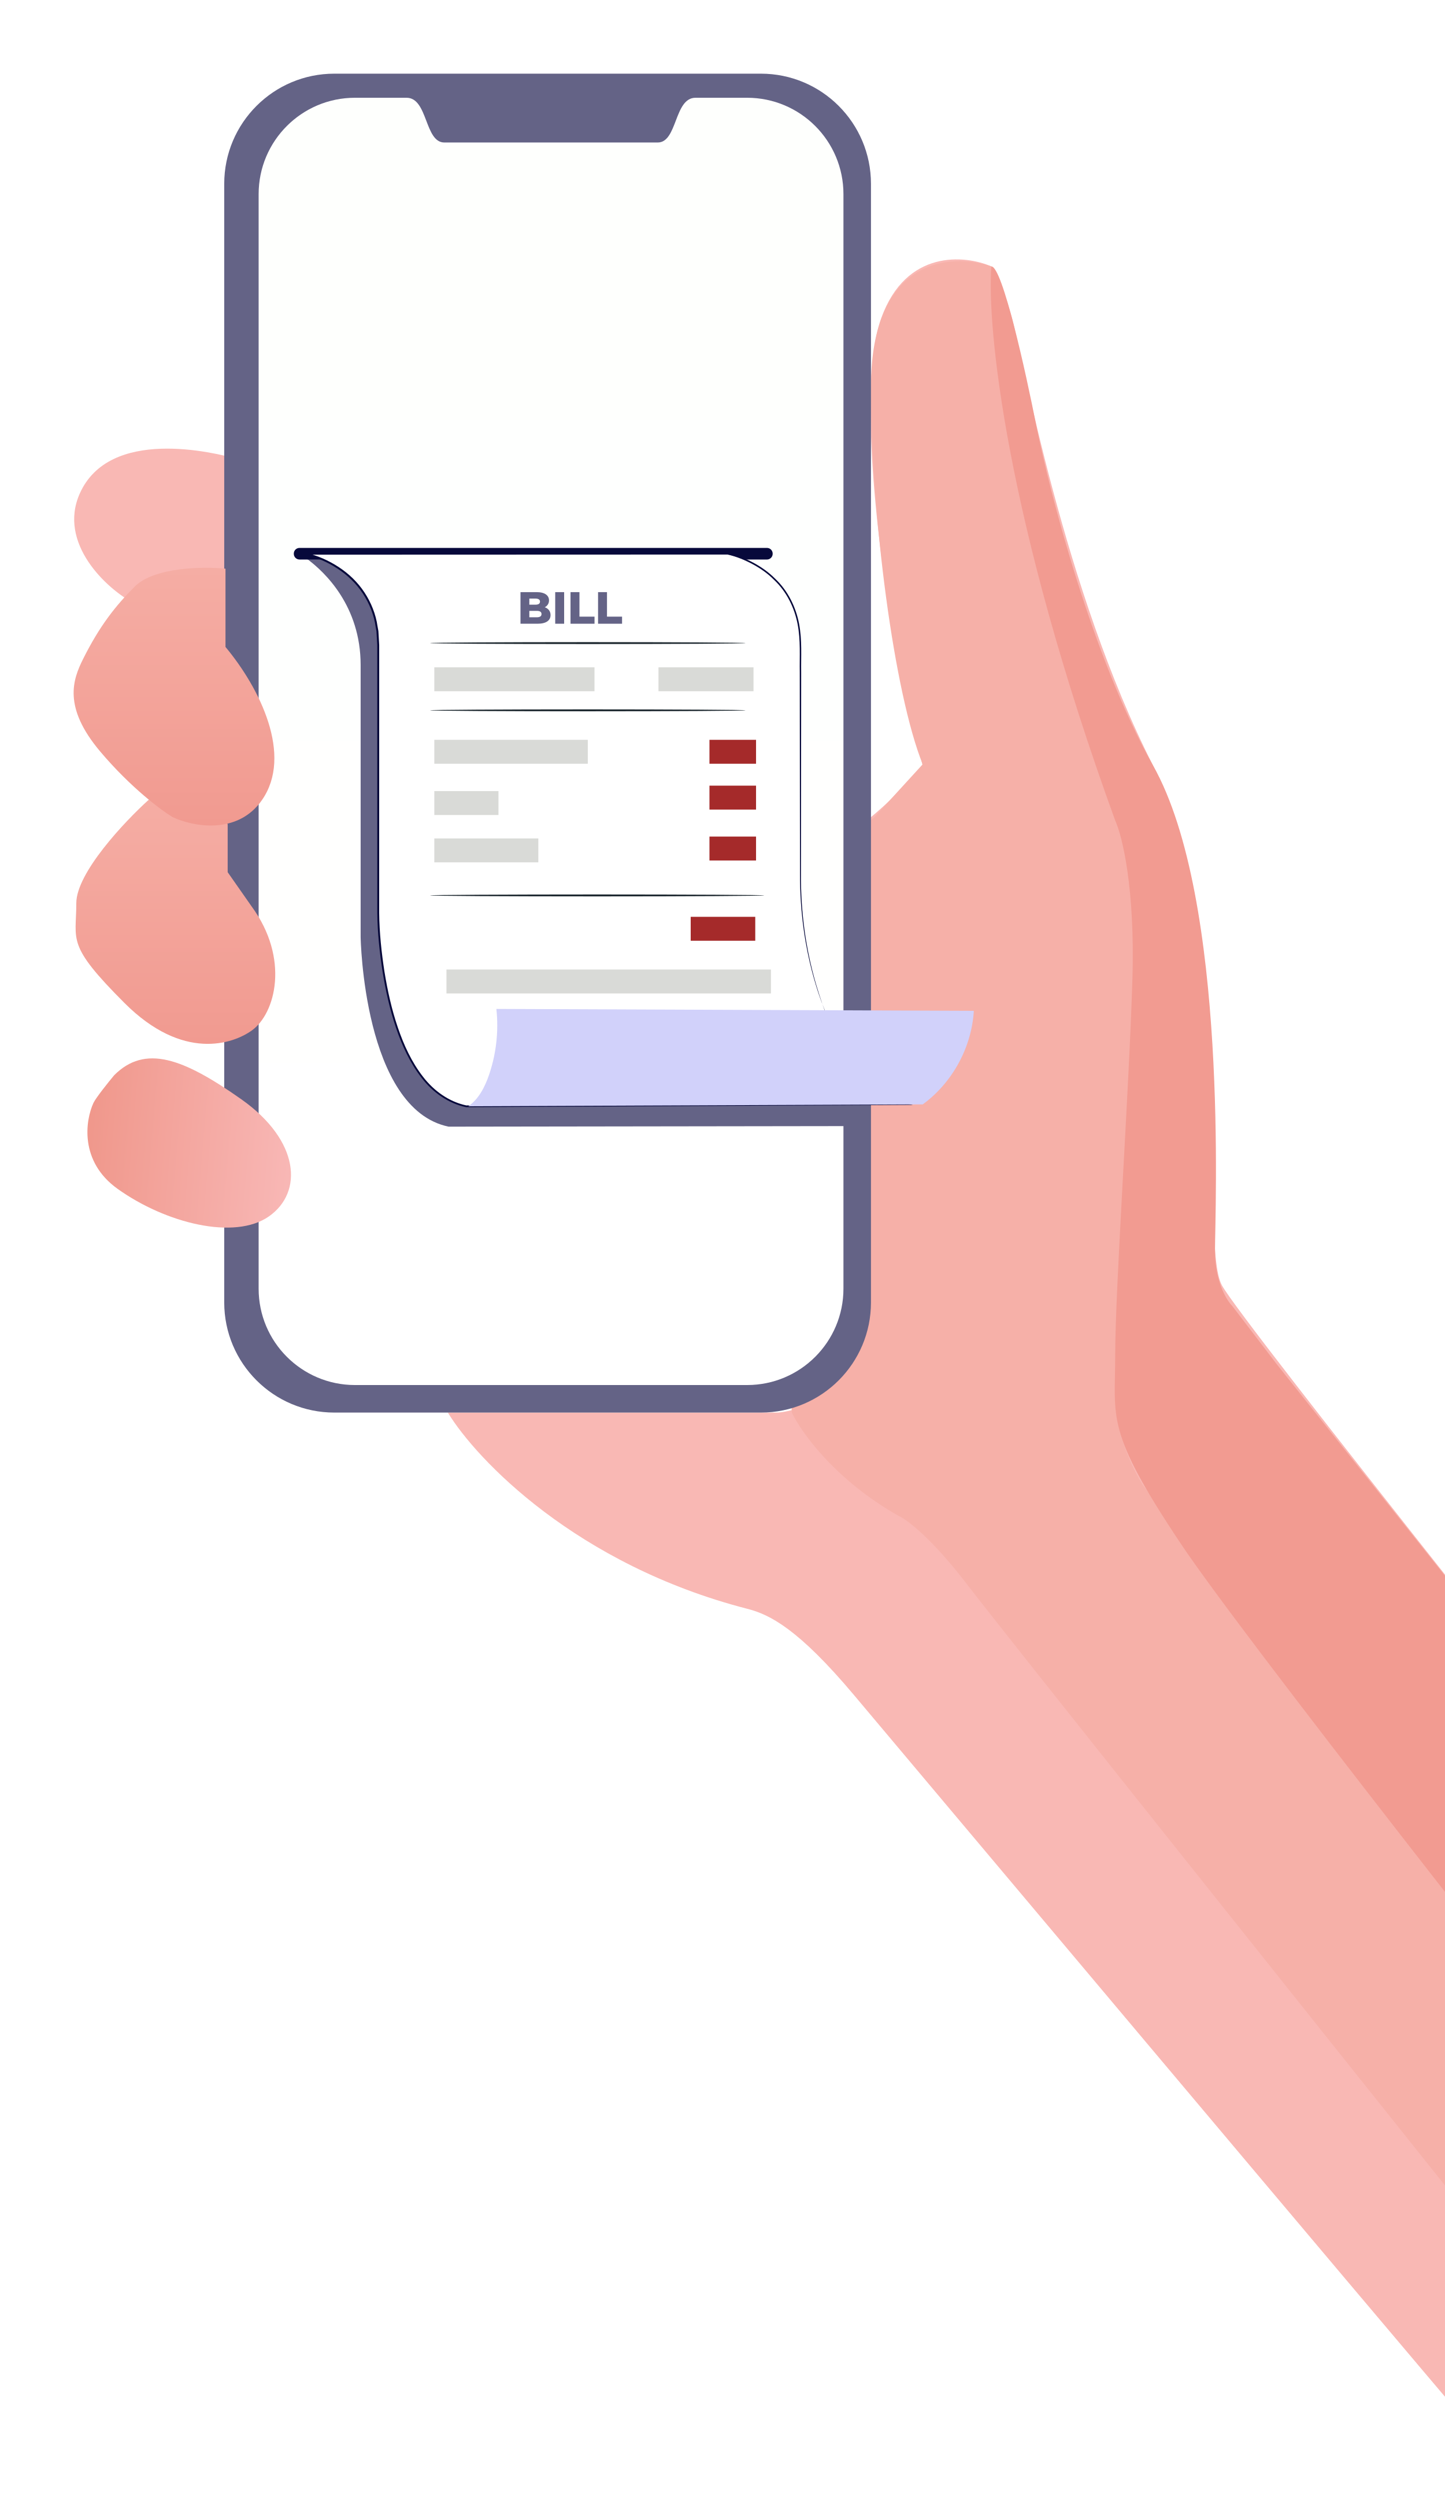
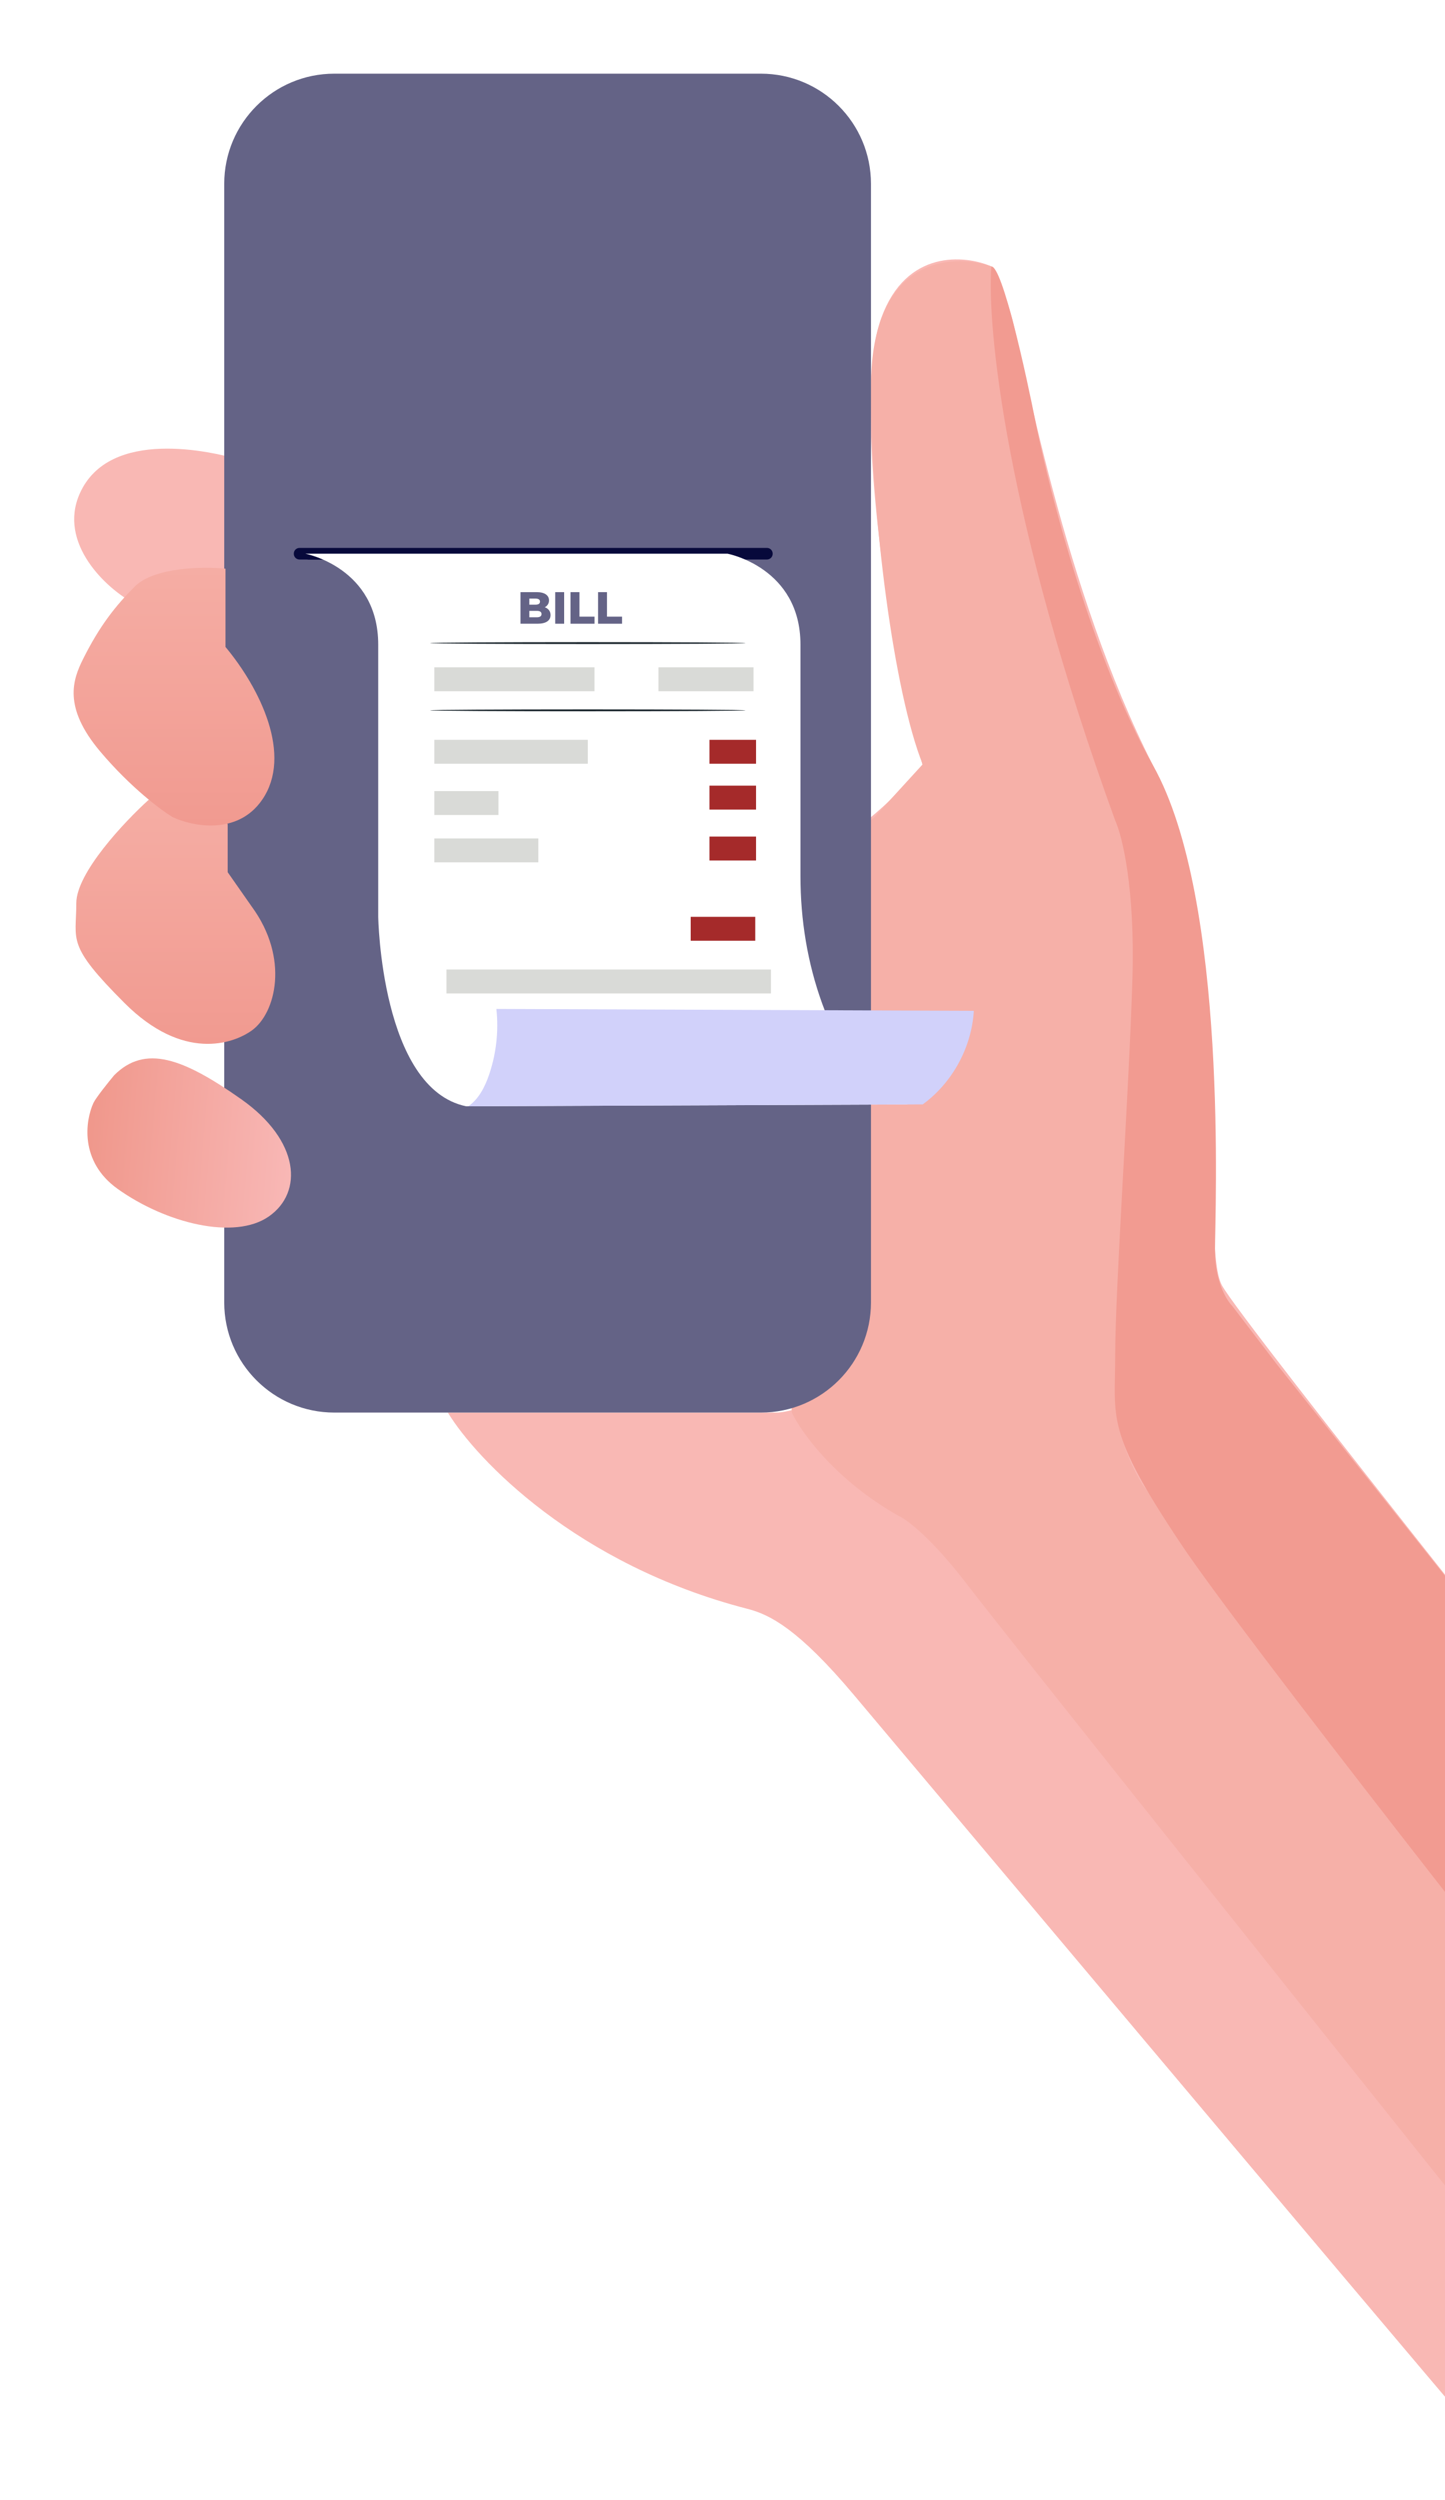
<svg xmlns="http://www.w3.org/2000/svg" width="314" height="543" viewBox="0 0 314 543" fill="none">
  <g filter="url(#filter0_d_27_49)">
    <path d="M162.351 345.403C125.273 335.834 103.545 313.009 97.315 302.793H169.079C174.81 302.294 187.02 297.56 190.01 282.609V179.449C143.34 196.792 101.791 165.246 86.85 147.305C74.291 130.56 61.683 123.882 56.948 122.636H44.24C35.27 122.636 30.286 125.875 29.289 127.121C23.06 123.882 12.544 113.964 17.329 103.2C23.777 88.69 46.483 94.229 51.715 95.724C64.483 99.372 79.624 112.419 85.355 119.646C108.842 157.733 153.892 177.493 172.897 179.841C176.273 180.258 178.827 180.125 180.292 179.449C188.067 175.861 196.987 166.491 200.476 162.255L194.496 136.091C191.256 118.649 186.123 80.026 191.505 65.075C196.888 50.124 209.696 51.37 215.427 53.862C216.174 54.859 218.118 58.497 219.912 65.075C222.155 73.298 231.125 124.131 250.561 162.255C269.997 200.38 260.279 265.416 265.512 275.134C269.698 282.908 352.476 386.517 393.341 437.35L319.5 523C301.559 502.069 194.318 374.532 185.525 364.091C173.564 349.888 167.335 346.648 162.351 345.403Z" fill="#F9B8B4" />
    <path d="M195.243 325.219C181.488 317.445 174.063 307.029 172.069 302.793L165.341 205.613L172.817 188.419L190.01 173.469L200.5 162C194.276 146.492 189.263 108.134 189.263 80.026C189.263 51.919 206.705 50.872 215.427 53.862C216.174 60.341 217.669 74.644 217.669 80.026C217.669 85.408 256.541 193.652 246.076 213.836C245.079 238.255 242.936 289.188 242.338 297.56C241.74 305.933 246.076 315.003 248.318 318.491L348.489 451.553L320.83 479.212C287.19 437.101 217.968 350.336 210.194 340.17C202.419 330.003 196.987 325.967 195.243 325.219Z" fill="#F6B0A8" />
    <path d="M242.338 174.216C218.417 108.433 214.43 66.57 215.427 53.862C217.819 53.862 222.902 76.787 225.145 88.249C228.135 103.2 237.404 138.932 250.561 162.255C267.007 191.409 264.017 259.436 264.017 267.659C264.017 274.237 266.509 278.373 267.754 279.619L277.472 292.327L358.954 394.74L400.069 446.321L365.682 472.484C334.784 433.612 269.698 350.934 256.541 331.199C240.095 306.531 242.338 304.288 242.338 290.085C242.338 275.881 245.328 233.272 246.076 208.603C246.674 188.868 243.833 177.455 242.338 174.216Z" fill="#F29B91" />
    <path d="M48.725 35.921C48.725 22.71 59.437 12 72.648 12C106.084 12 131.904 12 165.34 12C178.551 12 189.263 22.71 189.263 35.921V278.872C189.263 292.083 178.553 302.793 165.342 302.793H72.647C59.435 302.793 48.725 292.083 48.725 278.872V35.921Z" fill="#646386" />
-     <path d="M56.201 38.164C56.201 26.604 65.572 17.233 77.132 17.233C81.023 17.233 84.747 17.233 88.345 17.233C93.014 17.233 92.237 26.951 96.568 26.951C108.865 26.951 130.618 26.951 142.915 26.951C147.246 26.951 146.469 17.233 151.138 17.233C154.736 17.233 158.46 17.233 162.351 17.233C173.911 17.233 183.282 26.604 183.282 38.164V275.882C183.282 287.441 173.911 296.813 162.351 296.813H77.132C65.572 296.813 56.201 287.441 56.201 275.882L56.201 38.164Z" fill="url(#paint0_linear_27_49)" />
    <path d="M25.552 254.203C17.179 248.223 18.575 239.252 20.319 235.514C20.917 234.318 23.558 231.029 24.804 229.534C31.532 222.806 39.755 225.796 52.463 234.767C65.171 243.737 65.919 254.95 58.443 260.183C50.968 265.416 36.017 261.678 25.552 254.203Z" fill="url(#paint1_linear_27_49)" />
    <g filter="url(#filter1_d_27_49)">
      <path d="M16.581 195.147C16.581 188.569 27.047 177.455 32.279 172.721H42.745L49.473 177.954V188.419L54.706 195.895C62.928 207.108 59.938 219.069 54.706 222.806C50.625 225.721 39.755 229.534 27.047 216.826C14.338 204.118 16.581 203.37 16.581 195.147Z" fill="url(#paint2_linear_27_49)" />
    </g>
    <g filter="url(#filter2_d_27_49)">
      <path d="M18.076 142.072C21.647 134.931 25.103 130.56 29.289 126.374C33.476 122.187 44.017 122.002 49 122.5V139.5C56.475 148.471 63.676 163.003 56.948 172.721C51.566 180.495 41.748 178.452 37.512 176.459C35.02 174.964 28.392 170.03 21.814 162.255C13.591 152.537 15.834 146.557 18.076 142.072Z" fill="url(#paint3_linear_27_49)" />
    </g>
    <path d="M166.663 117.52H65.083C64.398 117.52 63.843 116.964 63.843 116.28V116.24C63.843 115.555 64.398 115 65.083 115H166.663C167.348 115 167.903 115.555 167.903 116.24V116.28C167.903 116.964 167.348 117.52 166.663 117.52Z" fill="#07093B" />
-     <path d="M97.483 240.695C78.955 236.871 78.367 199.521 78.367 199.521C78.367 199.521 78.367 157.173 78.367 140.425C78.367 127.623 70.571 120.272 66.899 117.52H158.654C162.326 120.272 170.122 127.623 170.122 140.425V190.748C170.122 200.191 171.644 209.597 174.872 218.471C176.609 223.25 181.995 226.855 187.093 229.882L187.044 240.571L186.282 240.572L97.483 240.695Z" fill="#646386" />
    <path d="M158.654 117.52H66.899C65.767 116.671 65.027 116.259 65.027 116.259H156.783C156.783 116.259 157.523 116.671 158.654 117.52Z" fill="#07093B" />
    <path d="M178.692 214.052C175.464 205.176 173.942 195.772 173.942 186.328V136.006C173.942 119.259 158.108 116.259 158.108 116.259H66.352C66.352 116.259 82.187 119.259 82.187 136.006C82.187 152.753 82.187 195.102 82.187 195.102C82.187 195.102 82.775 232.451 101.303 236.274L197.338 235.868C188.073 233.957 182.225 223.765 178.692 214.052Z" fill="white" />
-     <path d="M178.692 214.052C178.692 214.052 178.946 214.671 179.416 215.887C179.921 217.087 180.637 218.891 181.788 221.153C182.935 223.409 184.499 226.157 186.872 228.996C188.078 230.393 189.489 231.812 191.219 233.043C192.943 234.275 195.015 235.287 197.359 235.766L198.345 235.968L197.338 235.973C175.492 236.085 141.915 236.257 101.304 236.464H101.283L101.264 236.46C97.439 235.66 94.013 233.241 91.588 230.063C89.124 226.893 87.387 223.157 86.064 219.266C84.732 215.367 83.821 211.275 83.141 207.098C82.495 202.916 82.029 198.644 81.98 194.292C81.978 176.955 81.976 158.777 81.974 140.076C81.974 138.738 81.974 137.402 81.974 136.069L81.86 134.091L81.801 133.105C81.754 132.78 81.683 132.458 81.626 132.135C81.263 129.528 80.254 127.047 78.831 124.884C77.401 122.715 75.49 120.895 73.333 119.49C71.181 118.081 68.778 117.034 66.313 116.467L64.494 116.049H66.353C99.879 116.061 131.038 116.071 158.108 116.08H158.127L158.142 116.083C160.125 116.525 161.97 117.293 163.708 118.217C165.439 119.148 167.048 120.285 168.407 121.653C171.23 124.301 172.939 127.86 173.634 131.437C174.33 135.051 174.039 138.622 174.098 142.049C174.095 145.489 174.091 148.828 174.089 152.063C174.072 165 174.058 176.26 174.046 185.527C173.965 194.796 175.316 202.002 176.516 206.789C177.12 209.189 177.692 210.998 178.082 212.214C178.284 212.814 178.438 213.271 178.544 213.585C178.646 213.893 178.692 214.052 178.692 214.052C178.692 214.052 178.453 213.438 178.029 212.232C177.621 211.02 177.032 209.215 176.411 206.816C175.175 202.032 173.788 194.815 173.839 185.527C173.827 176.26 173.813 165 173.797 152.063C173.794 148.828 173.79 145.489 173.787 142.049C173.724 138.618 174.003 135.041 173.312 131.502C172.622 127.981 170.943 124.496 168.166 121.899C166.831 120.557 165.247 119.441 163.541 118.526C161.835 117.619 159.993 116.861 158.075 116.436L158.108 116.439C131.038 116.449 99.879 116.459 66.353 116.47L66.392 116.053C68.945 116.639 71.36 117.698 73.564 119.135C75.763 120.567 77.719 122.428 79.185 124.649C80.644 126.863 81.675 129.407 82.046 132.064C82.104 132.394 82.176 132.723 82.223 133.054L82.284 134.058L82.4 136.069C82.4 137.402 82.4 138.738 82.4 140.076C82.398 158.775 82.396 176.952 82.394 194.288C82.44 198.605 82.903 202.873 83.543 207.035C84.218 211.193 85.122 215.265 86.442 219.138C87.753 223.002 89.473 226.701 91.895 229.821C94.282 232.952 97.618 235.302 101.341 236.089L101.302 236.085C141.913 235.949 175.49 235.837 197.337 235.764L197.316 235.97C194.942 235.478 192.847 234.444 191.112 233.195C189.37 231.945 187.955 230.509 186.75 229.099C184.376 226.235 182.824 223.471 181.69 221.203C180.553 218.928 179.852 217.115 179.364 215.907C178.91 214.684 178.692 214.052 178.692 214.052Z" fill="#07093B" />
    <path d="M200.513 235.859C206.953 231.16 211.138 223.5 211.614 215.541L107.861 215.126C108.386 219.94 107.837 224.867 106.266 229.448C105.366 232.07 104.04 234.693 101.762 236.274L200.513 235.859Z" fill="#D1D1FA" />
    <path d="M161.988 135.672C161.988 135.789 146.648 135.884 127.729 135.884C108.805 135.884 93.468 135.789 93.468 135.672C93.468 135.554 108.805 135.459 127.729 135.459C146.648 135.459 161.988 135.554 161.988 135.672Z" fill="#1F2A31" />
    <path d="M161.988 150.274C161.988 150.391 146.648 150.486 127.729 150.486C108.805 150.486 93.468 150.391 93.468 150.274C93.468 150.156 108.805 150.061 127.729 150.061C146.648 150.061 161.988 150.156 161.988 150.274Z" fill="#1F2A31" />
-     <path d="M166.066 190.475C166.066 190.593 149.813 190.688 129.769 190.688C109.717 190.688 93.468 190.593 93.468 190.475C93.468 190.357 109.717 190.262 129.769 190.262C149.813 190.262 166.066 190.357 166.066 190.475Z" fill="#1F2A31" />
    <path d="M117.673 129.369C117.673 128.898 117.321 128.672 116.654 128.672H115.026V130.065H116.654C117.321 130.065 117.673 129.839 117.673 129.369ZM115.026 126.005V127.329H116.359C117.007 127.329 117.34 127.104 117.34 126.662C117.34 126.231 117.007 126.005 116.359 126.005H115.026ZM119.635 129.584C119.635 130.771 118.654 131.467 116.811 131.467H113.104V124.603H116.614C118.419 124.603 119.301 125.338 119.301 126.398C119.301 127.054 118.968 127.584 118.38 127.888C119.154 128.162 119.635 128.751 119.635 129.584Z" fill="#646386" />
    <path d="M120.648 124.603H122.589V131.467H120.648V124.603Z" fill="#646386" />
    <path d="M123.975 124.603H125.916V129.928H129.191V131.467H123.975V124.603Z" fill="#646386" />
    <path d="M129.959 124.603H131.9V129.928H135.175V131.467H129.959V124.603Z" fill="#646386" />
    <path d="M129.181 146.129H94.378V140.932H129.181V146.129Z" fill="#D9DAD7" />
    <path d="M163.738 146.129H143.088V140.932H163.738V146.129Z" fill="#D9DAD7" />
    <path d="M127.728 161.878H94.378V156.68H127.728V161.878Z" fill="#D9DAD7" />
    <path d="M108.318 173.01H94.378V167.813H108.318V173.01Z" fill="#D9DAD7" />
    <path d="M116.977 183.293H94.378V178.096H116.977V183.293Z" fill="#D9DAD7" />
    <path d="M167.527 211.765H97.018V206.567H167.527V211.765Z" fill="#D9DAD7" />
    <path d="M164.289 161.878H154.166V156.68H164.289V161.878Z" fill="#A52A2A" />
    <path d="M164.289 171.83H154.166V166.632H164.289V171.83Z" fill="#A52A2A" />
    <path d="M164.289 182.889H154.166V177.692H164.289V182.889Z" fill="#A52A2A" />
    <path d="M164.119 200.32H150.089V195.122H164.119V200.32Z" fill="#A52A2A" />
  </g>
  <defs>
    <filter id="filter0_d_27_49" x="0" y="0" width="416.069" height="543" filterUnits="userSpaceOnUse" color-interpolation-filters="sRGB">
      <feFlood flood-opacity="0" result="BackgroundImageFix" />
      <feColorMatrix in="SourceAlpha" type="matrix" values="0 0 0 0 0 0 0 0 0 0 0 0 0 0 0 0 0 0 127 0" result="hardAlpha" />
      <feOffset dy="4" />
      <feGaussianBlur stdDeviation="8" />
      <feComposite in2="hardAlpha" operator="out" />
      <feColorMatrix type="matrix" values="0 0 0 0 0 0 0 0 0 0 0 0 0 0 0 0 0 0 0.16 0" />
      <feBlend mode="normal" in2="BackgroundImageFix" result="effect1_dropShadow_27_49" />
      <feBlend mode="normal" in="SourceGraphic" in2="effect1_dropShadow_27_49" result="shape" />
    </filter>
    <filter id="filter1_d_27_49" x="10.448" y="163.751" width="55.344" height="64.943" filterUnits="userSpaceOnUse" color-interpolation-filters="sRGB">
      <feFlood flood-opacity="0" result="BackgroundImageFix" />
      <feColorMatrix in="SourceAlpha" type="matrix" values="0 0 0 0 0 0 0 0 0 0 0 0 0 0 0 0 0 0 127 0" result="hardAlpha" />
      <feOffset dy="-2.99" />
      <feGaussianBlur stdDeviation="2.99" />
      <feComposite in2="hardAlpha" operator="out" />
      <feColorMatrix type="matrix" values="0 0 0 0 0.852 0 0 0 0 0.184 0 0 0 0 0.108 0 0 0 0.25 0" />
      <feBlend mode="normal" in2="BackgroundImageFix" result="effect1_dropShadow_27_49" />
      <feBlend mode="normal" in="SourceGraphic" in2="effect1_dropShadow_27_49" result="shape" />
    </filter>
    <filter id="filter2_d_27_49" x="10.02" y="113.335" width="55.584" height="67.937" filterUnits="userSpaceOnUse" color-interpolation-filters="sRGB">
      <feFlood flood-opacity="0" result="BackgroundImageFix" />
      <feColorMatrix in="SourceAlpha" type="matrix" values="0 0 0 0 0 0 0 0 0 0 0 0 0 0 0 0 0 0 127 0" result="hardAlpha" />
      <feOffset dy="-2.99" />
      <feGaussianBlur stdDeviation="2.99" />
      <feComposite in2="hardAlpha" operator="out" />
      <feColorMatrix type="matrix" values="0 0 0 0 0.852 0 0 0 0 0.184 0 0 0 0 0.108 0 0 0 0.25 0" />
      <feBlend mode="normal" in2="BackgroundImageFix" result="effect1_dropShadow_27_49" />
      <feBlend mode="normal" in="SourceGraphic" in2="effect1_dropShadow_27_49" result="shape" />
    </filter>
    <linearGradient id="paint0_linear_27_49" x1="119.742" y1="17.233" x2="119.742" y2="296.813" gradientUnits="userSpaceOnUse">
      <stop stop-color="#FEFFFD" />
      <stop offset="1" stop-color="white" />
    </linearGradient>
    <linearGradient id="paint1_linear_27_49" x1="19.571" y1="243.737" x2="62.929" y2="247.475" gradientUnits="userSpaceOnUse">
      <stop stop-color="#F0988C" />
      <stop offset="1" stop-color="#F8B7B5" />
    </linearGradient>
    <linearGradient id="paint2_linear_27_49" x1="38.12" y1="172.721" x2="38.12" y2="225.704" gradientUnits="userSpaceOnUse">
      <stop stop-color="#F5ADA4" />
      <stop offset="1" stop-color="#F19A90" />
    </linearGradient>
    <linearGradient id="paint3_linear_27_49" x1="37.858" y1="122.421" x2="37.858" y2="178.281" gradientUnits="userSpaceOnUse">
      <stop stop-color="#F5ADA4" />
      <stop offset="1" stop-color="#F19A90" />
    </linearGradient>
  </defs>
</svg>